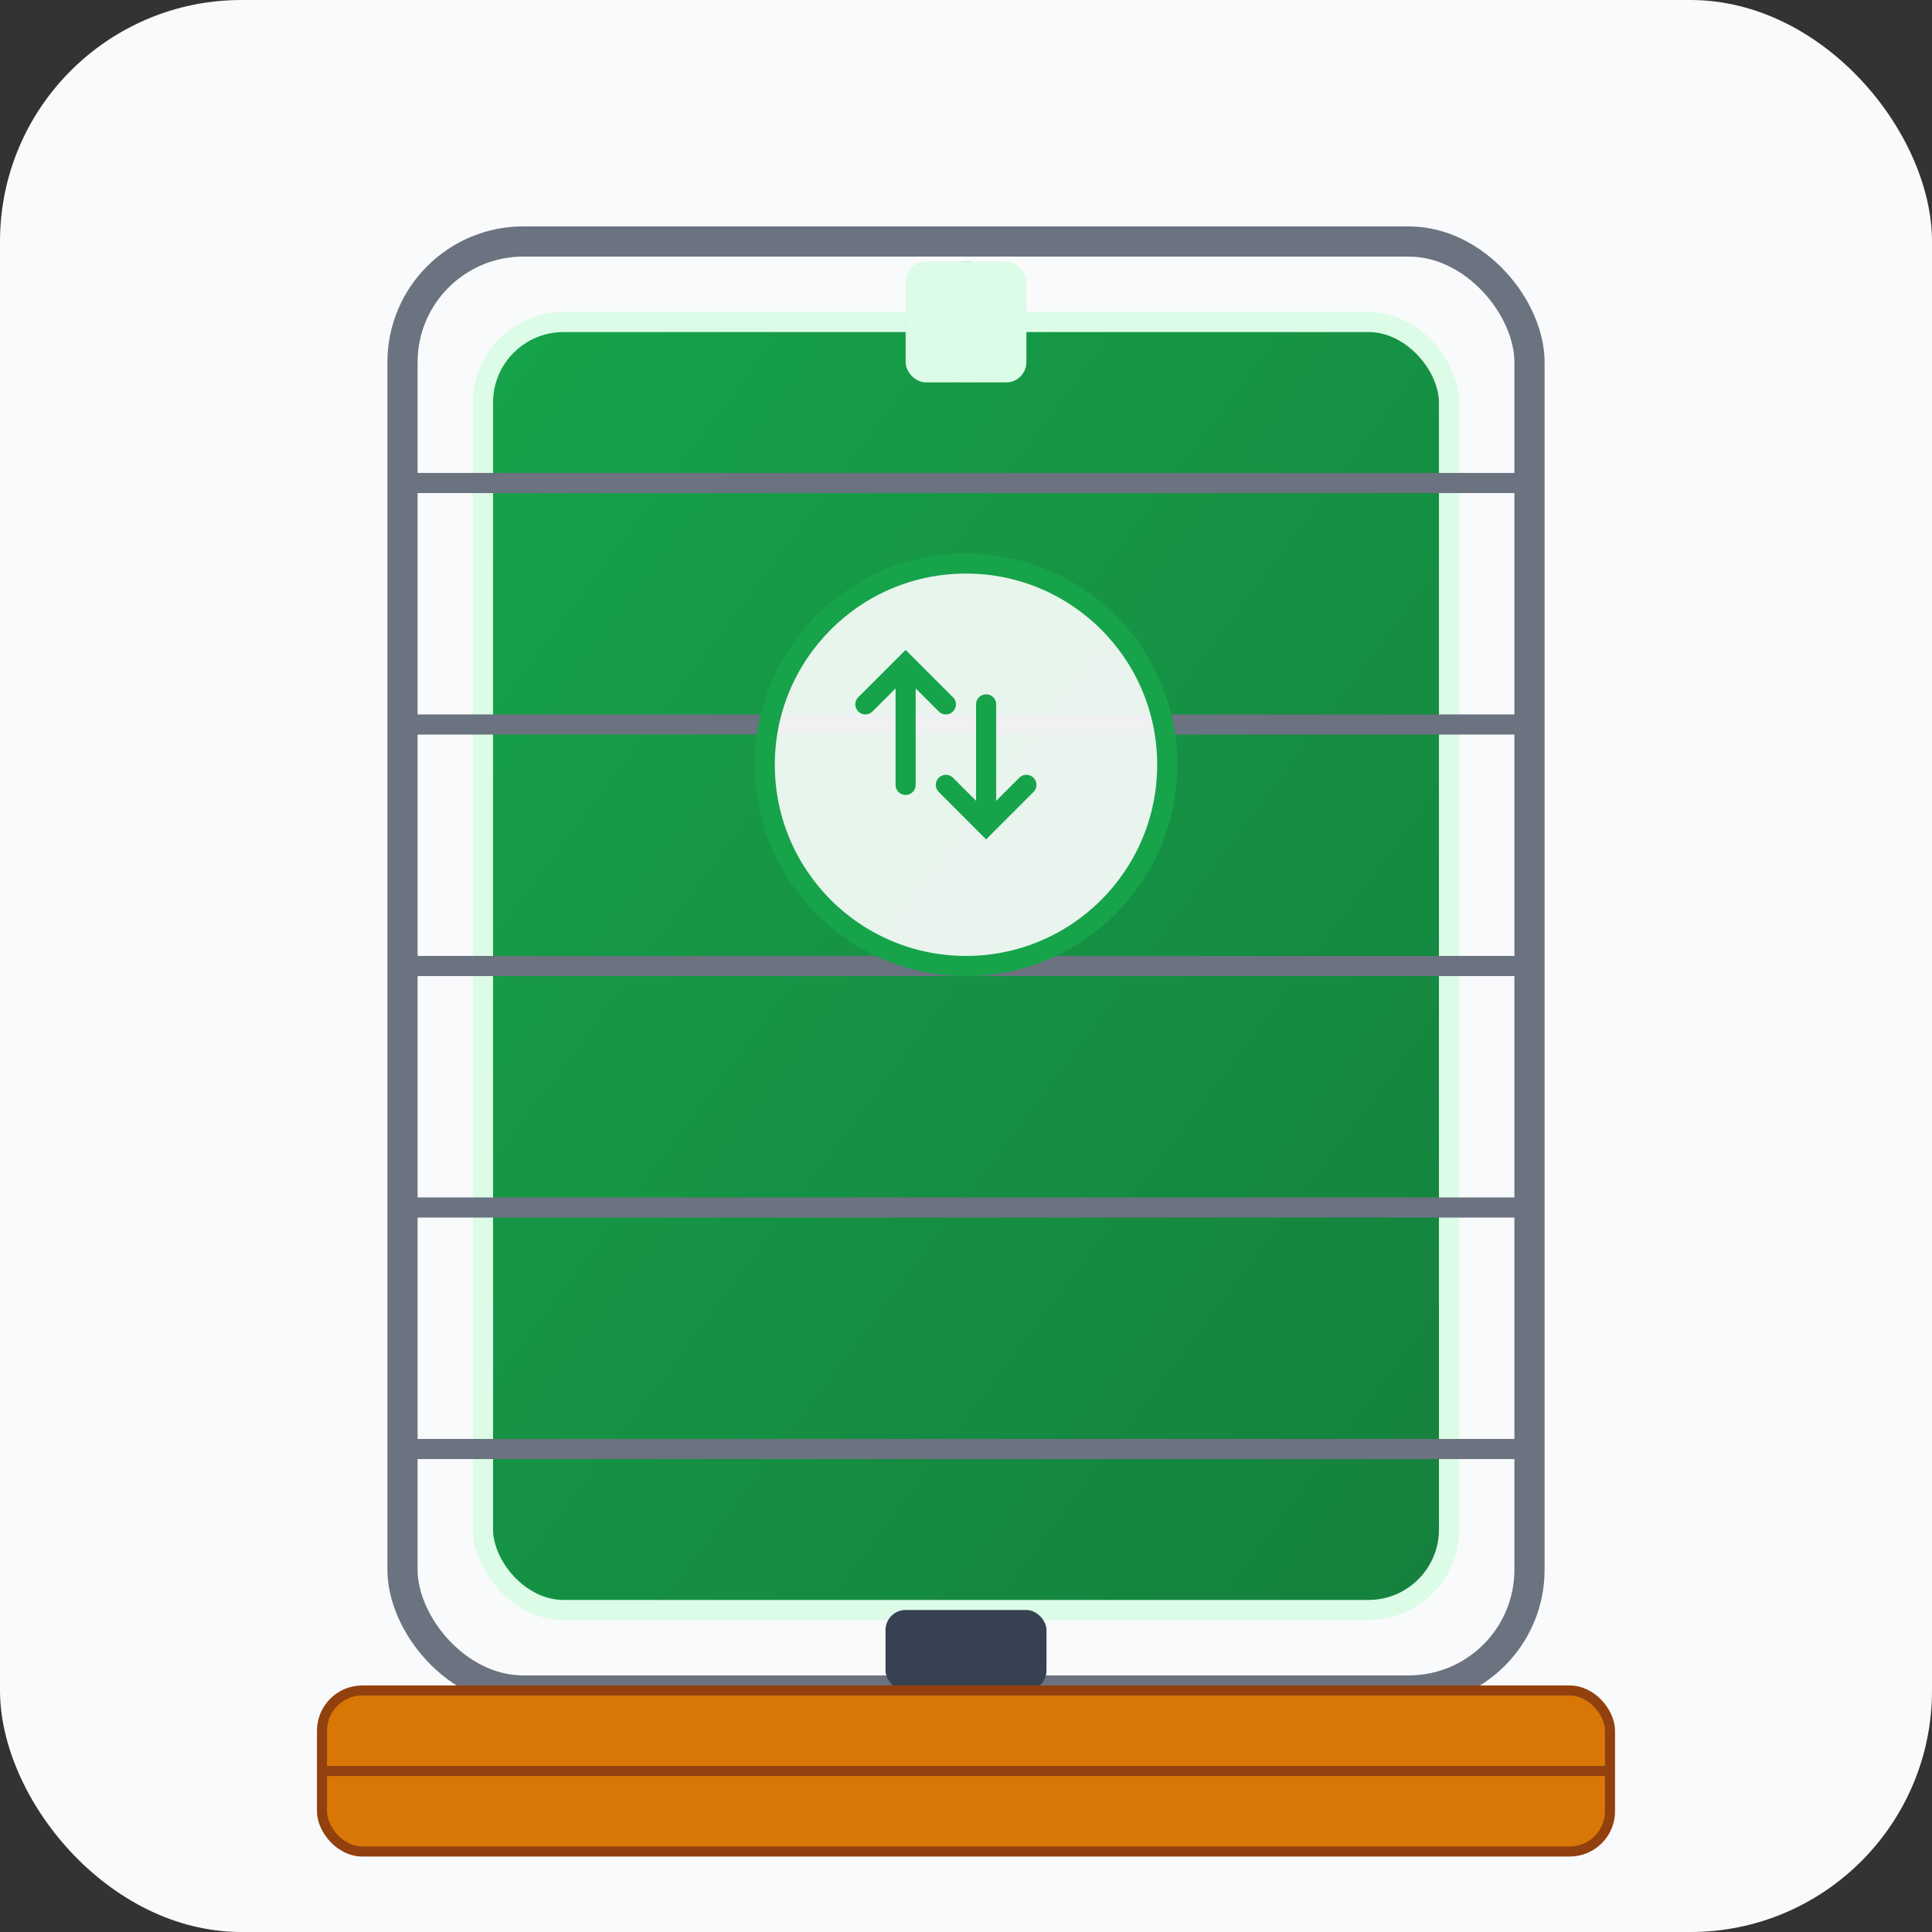
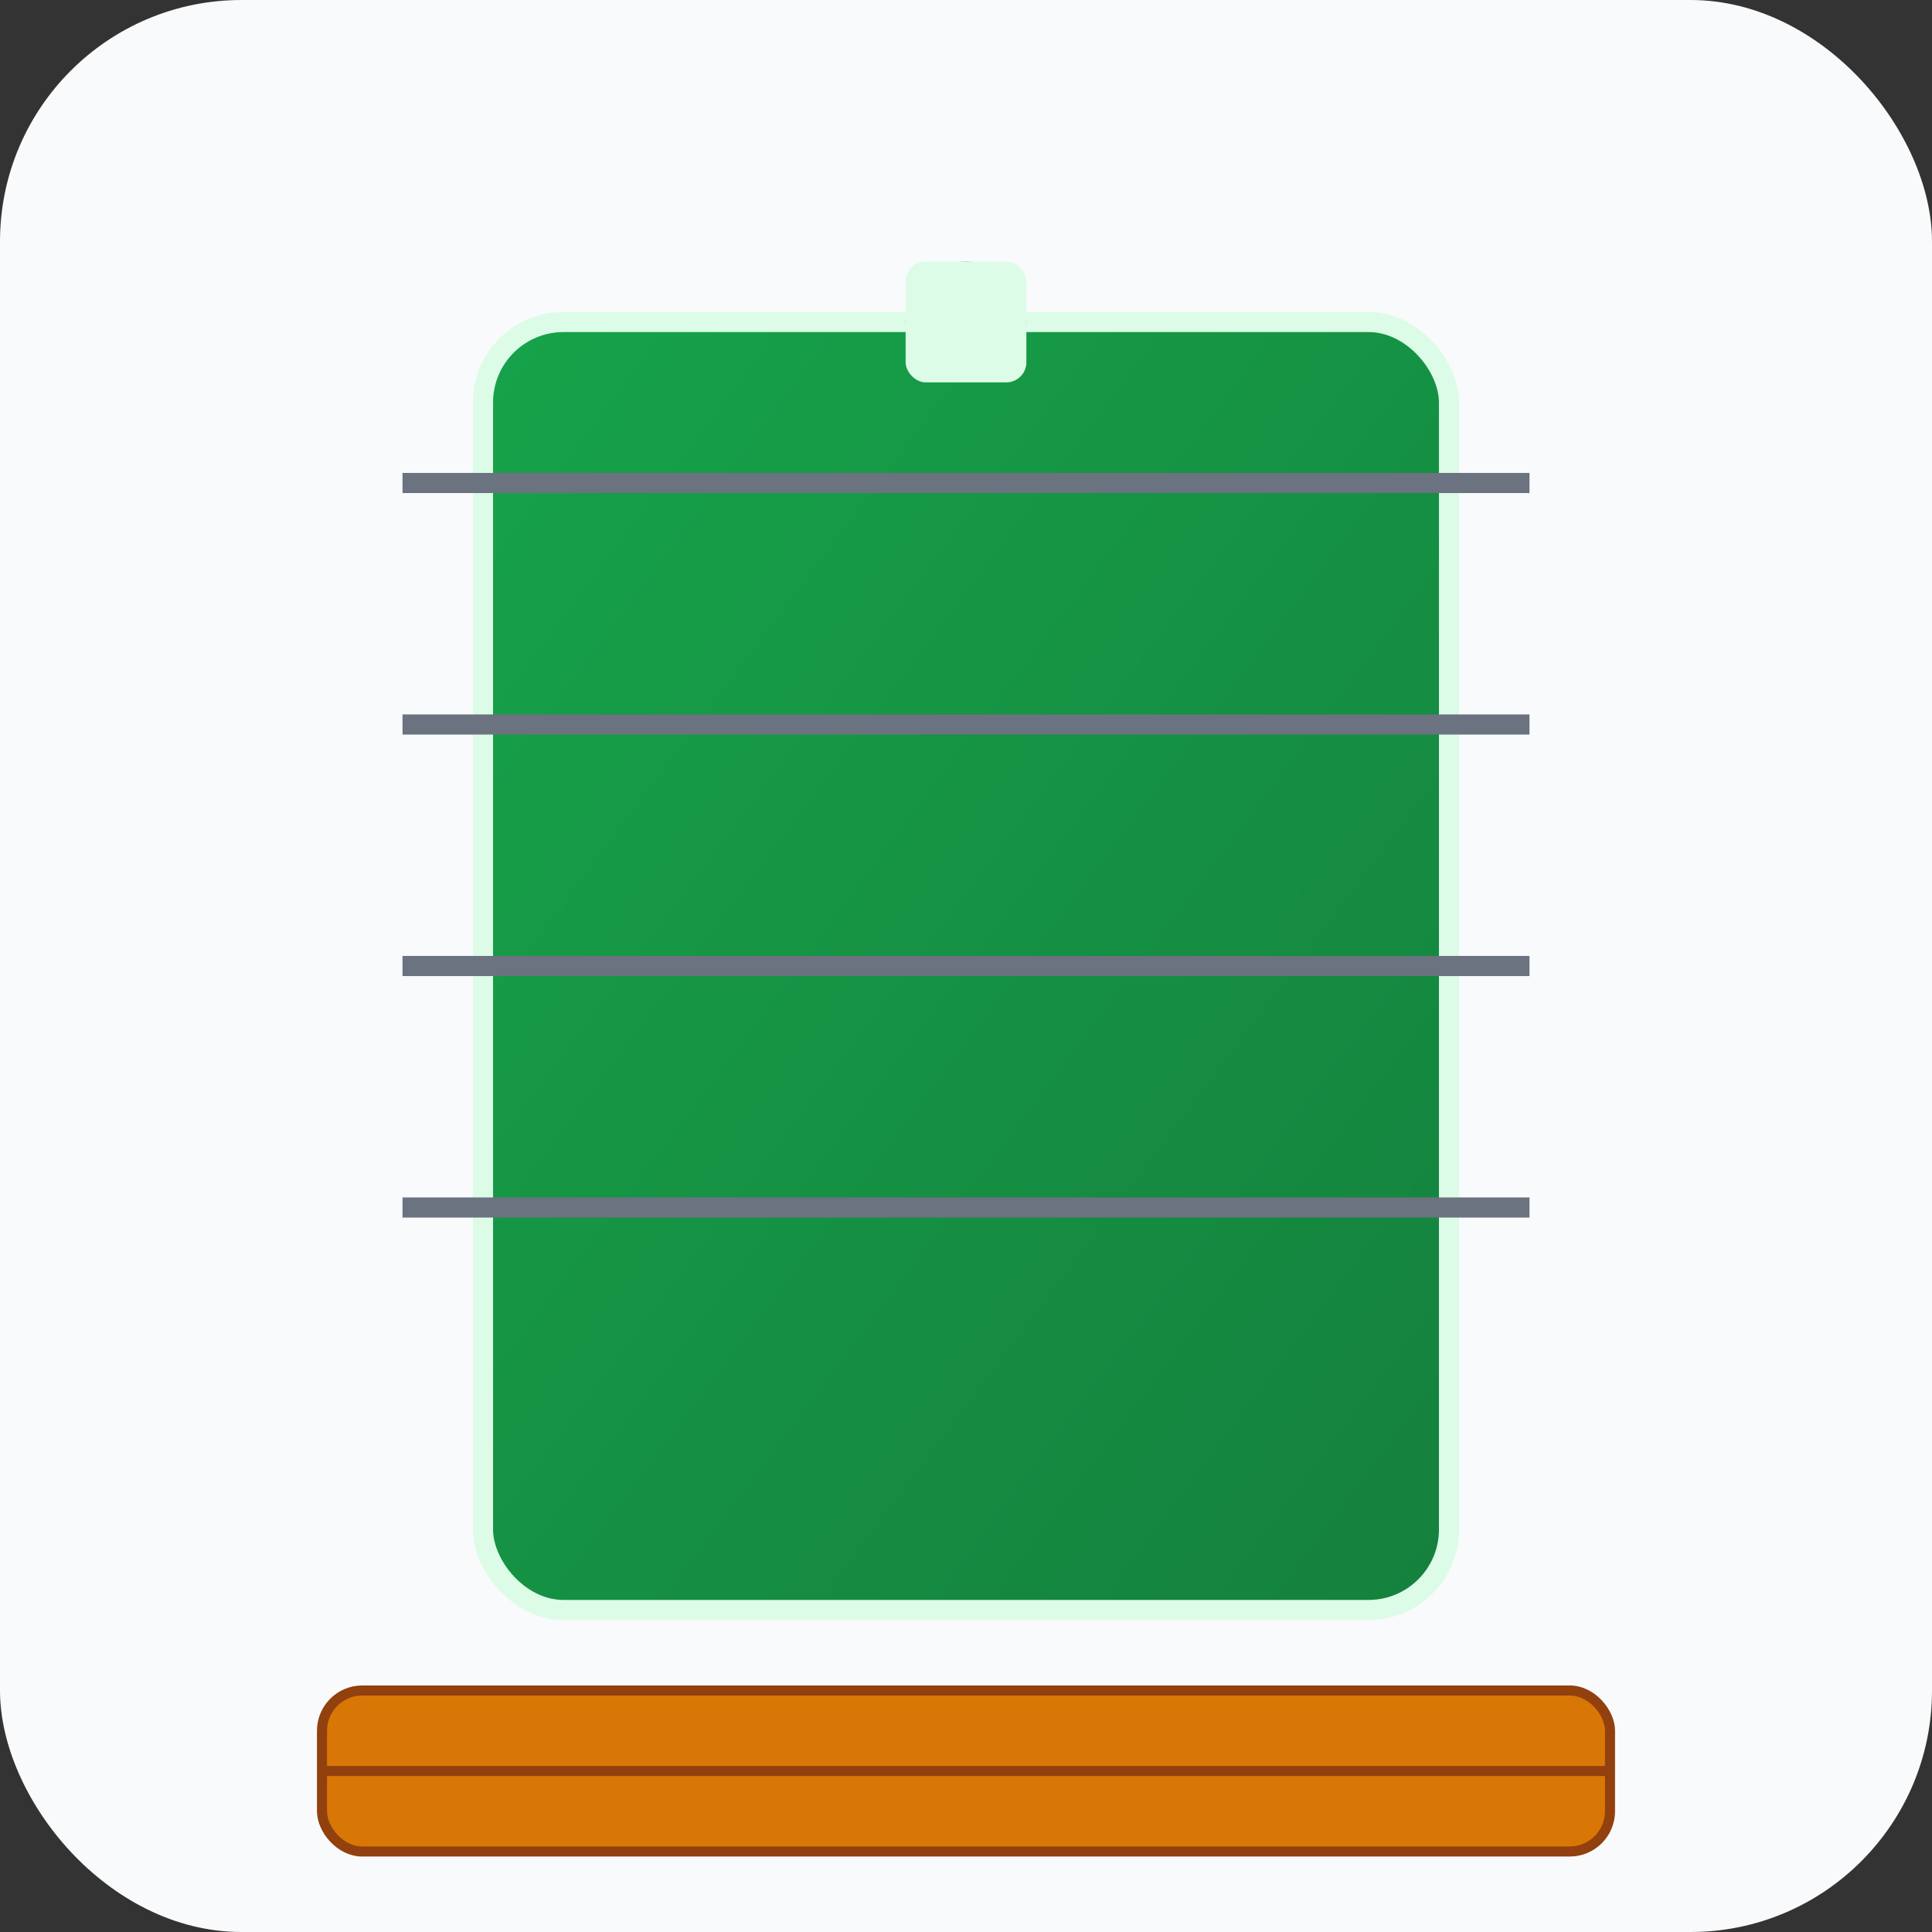
<svg xmlns="http://www.w3.org/2000/svg" width="192" height="192" viewBox="0 0 192 192">
  <rect x="0" y="0" width="192" height="192" fill="#333333" stroke="none" />
  <defs>
    <linearGradient id="gradient" x1="0%" y1="0%" x2="100%" y2="100%">
      <stop offset="0%" style="stop-color:#16a34a;stop-opacity:1" />
      <stop offset="100%" style="stop-color:#15803d;stop-opacity:1" />
    </linearGradient>
  </defs>
  <rect width="192" height="192" rx="24" fill="#f9fafb" />
  <rect x="48" y="32" width="96" height="128" rx="8" fill="url(#gradient)" stroke="#dcfce7" stroke-width="2" />
-   <rect x="40" y="24" width="112" height="144" rx="12" fill="none" stroke="#6b7280" stroke-width="3" />
  <line x1="40" y1="48" x2="152" y2="48" stroke="#6b7280" stroke-width="2" />
  <line x1="40" y1="72" x2="152" y2="72" stroke="#6b7280" stroke-width="2" />
  <line x1="40" y1="96" x2="152" y2="96" stroke="#6b7280" stroke-width="2" />
  <line x1="40" y1="120" x2="152" y2="120" stroke="#6b7280" stroke-width="2" />
-   <line x1="40" y1="144" x2="152" y2="144" stroke="#6b7280" stroke-width="2" />
  <circle cx="96" cy="32" r="6" fill="#16a34a" />
  <rect x="90" y="26" width="12" height="12" rx="2" fill="#dcfce7" />
-   <rect x="88" y="160" width="16" height="8" rx="2" fill="#374151" />
  <rect x="32" y="168" width="128" height="16" rx="4" fill="#d97706" stroke="#92400e" stroke-width="1" />
  <line x1="32" y1="176" x2="160" y2="176" stroke="#92400e" stroke-width="1" />
  <g transform="translate(72, 52)">
-     <circle cx="24" cy="24" r="20" fill="rgba(255,255,255,0.9)" stroke="#16a34a" stroke-width="2" />
-     <path d="M14 18l4-4 4 4M18 14v12M30 26l-4 4-4-4M26 30V18" stroke="#16a34a" stroke-width="2" fill="none" stroke-linecap="round" />
-   </g>
+     </g>
</svg>